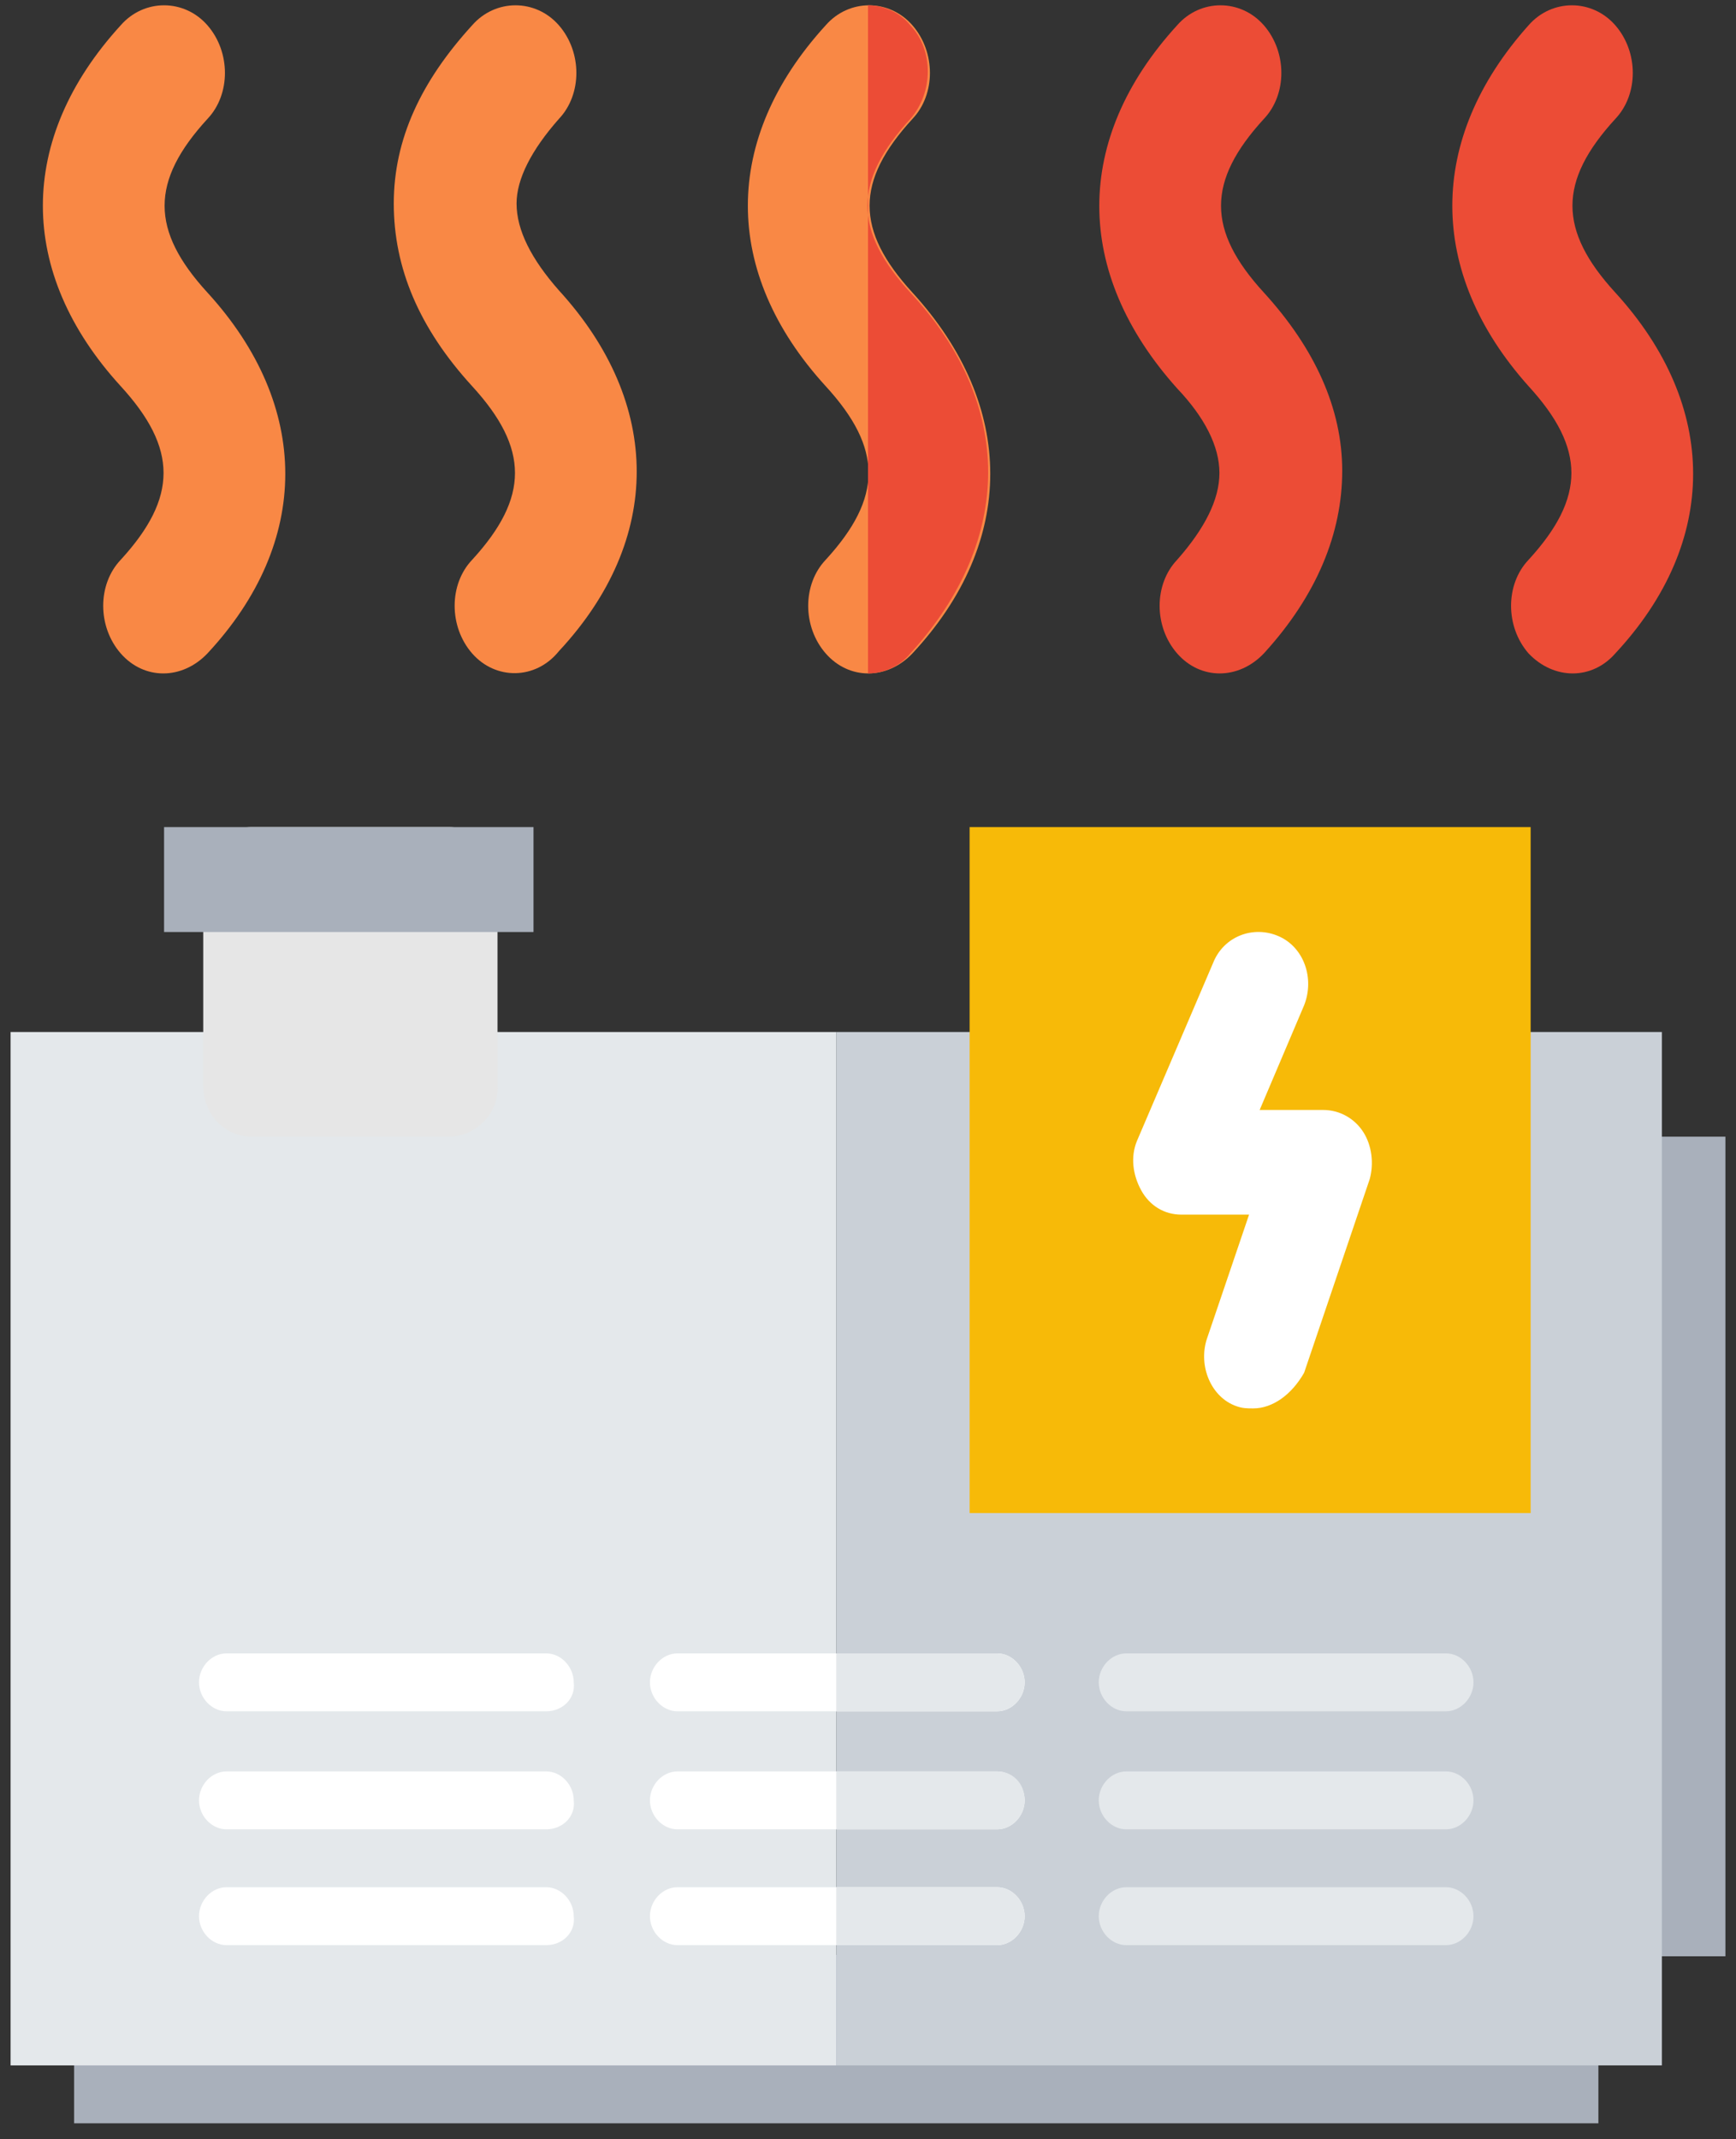
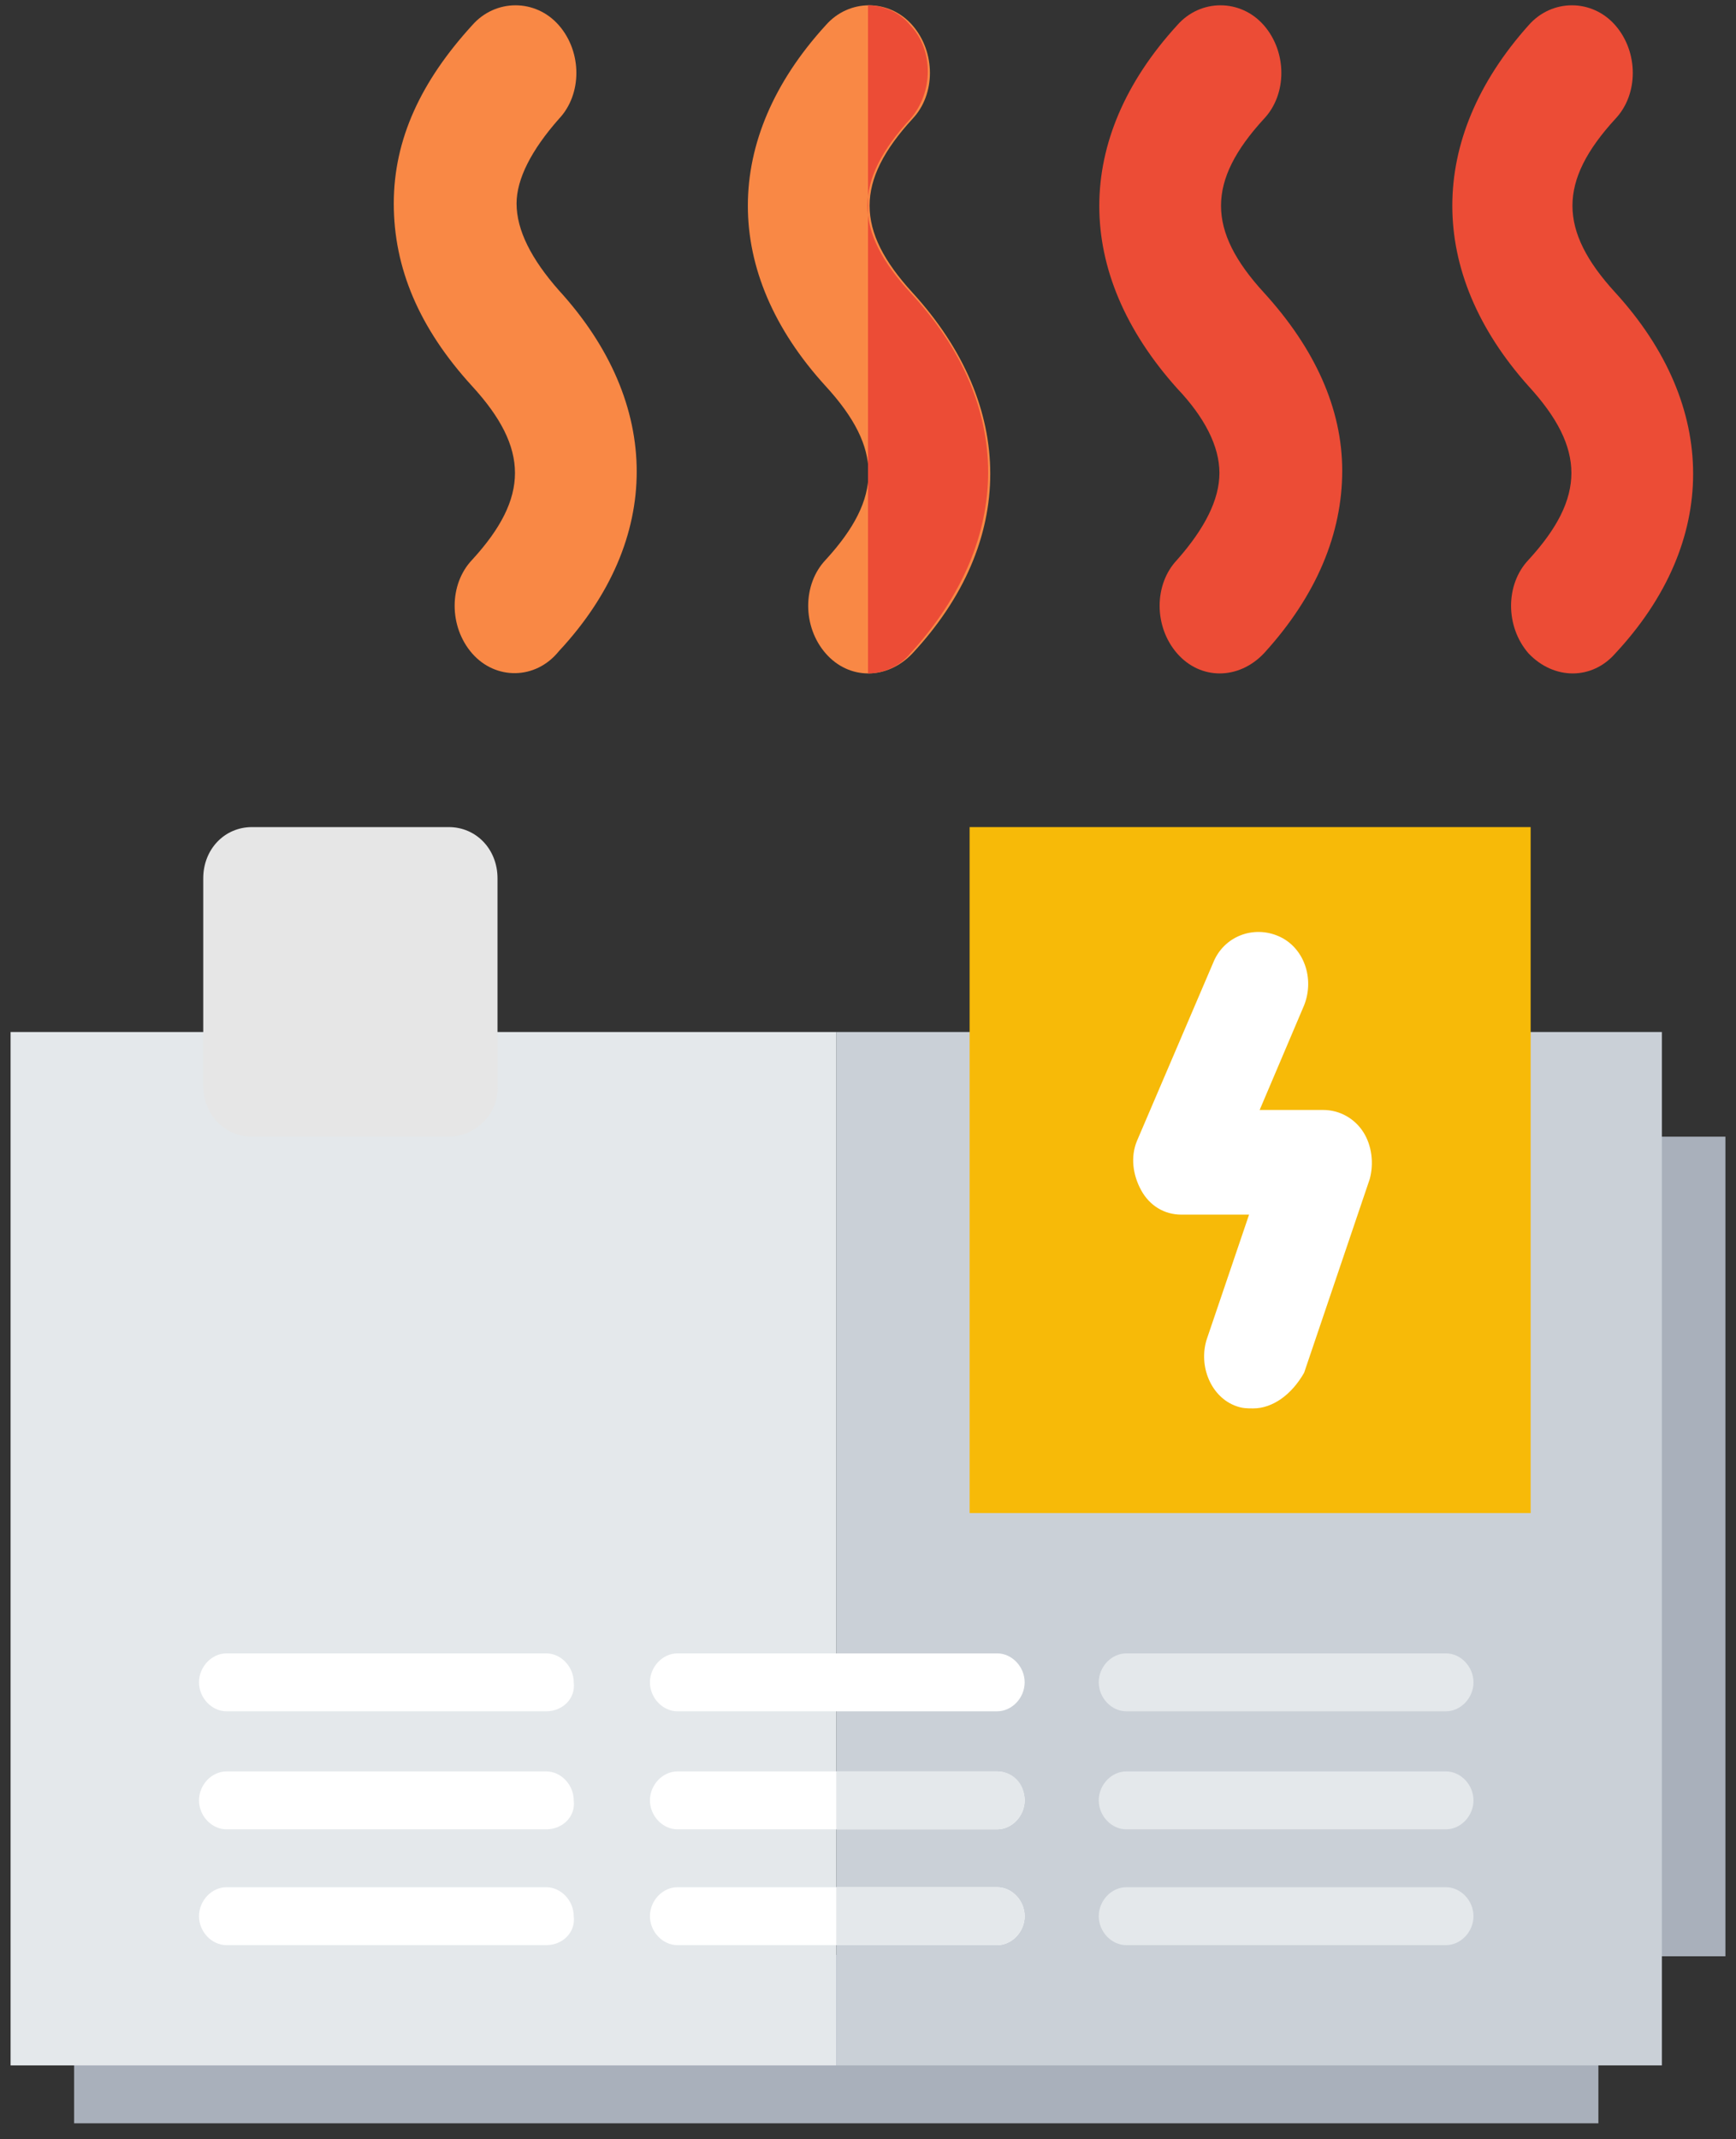
<svg xmlns="http://www.w3.org/2000/svg" width="82" height="101" viewBox="0 0 82 101" fill="none">
  <rect x="0" y="0" width="82" height="101" fill="#333333" stroke="none" />
  <g id="img" clip-path="url(#clip0_87_933)">
    <path id="Vector" d="M75.5 92.3H3.5V100.25H75.5V92.3Z" fill="#A9B0BB" />
    <path id="Vector_2" d="M81.5 53.667H73.54V92.364H81.5V53.667Z" fill="#A9B0BB" />
    <path id="Vector_3" d="M39.5 48.725H0.5V97.516H39.5V48.725Z" fill="#E4E8EB" />
    <path id="Vector_4" d="M78.5 48.725H39.5V97.516H78.5V48.725Z" fill="#CAD0D7" />
    <path id="Vector_5" d="M21.2 53.667H11.9C10.6 53.667 9.6 52.616 9.6 51.249V41.47C9.6 40.103 10.6 39.051 11.9 39.051H21.2C22.5 39.051 23.5 40.103 23.5 41.47V51.249C23.6 52.511 22.5 53.667 21.2 53.667Z" fill="#E6E6E6" />
    <g id="Group">
      <g id="Group_2">
        <path id="Vector_6" d="M47.1 80.797H32C31.3 80.797 30.7 80.166 30.7 79.43C30.7 78.694 31.3 78.063 32 78.063H47.1C47.8 78.063 48.4 78.694 48.4 79.43C48.4 80.166 47.8 80.797 47.1 80.797Z" fill="white" />
        <path id="Vector_7" d="M47.1 86.37H32C31.3 86.37 30.7 85.739 30.7 85.003C30.7 84.267 31.3 83.636 32 83.636H47.1C47.8 83.636 48.4 84.267 48.4 85.003C48.4 85.739 47.8 86.37 47.1 86.37Z" fill="white" />
        <path id="Vector_8" d="M47.1 91.838H32C31.3 91.838 30.7 91.207 30.7 90.471C30.7 89.735 31.3 89.104 32 89.104H47.1C47.8 89.104 48.4 89.735 48.4 90.471C48.4 91.207 47.8 91.838 47.1 91.838Z" fill="white" />
      </g>
      <g id="Group_3">
        <path id="Vector_9" d="M25.8 80.797H10.7C10 80.797 9.4 80.166 9.4 79.43C9.4 78.694 10 78.063 10.7 78.063H25.8C26.5 78.063 27.1 78.694 27.1 79.43C27.2 80.166 26.6 80.797 25.8 80.797Z" fill="white" />
        <path id="Vector_10" d="M25.8 86.37H10.7C10 86.37 9.4 85.739 9.4 85.003C9.4 84.267 10 83.636 10.7 83.636H25.8C26.5 83.636 27.1 84.267 27.1 85.003C27.2 85.739 26.6 86.37 25.8 86.37Z" fill="white" />
        <path id="Vector_11" d="M25.8 91.838H10.7C10 91.838 9.4 91.207 9.4 90.471C9.4 89.735 10 89.104 10.7 89.104H25.8C26.5 89.104 27.1 89.735 27.1 90.471C27.2 91.207 26.6 91.838 25.8 91.838Z" fill="white" />
      </g>
      <g id="Group_4">
        <path id="Vector_12" d="M68.3 80.797H53.2C52.5 80.797 51.9 80.166 51.9 79.43C51.9 78.694 52.5 78.063 53.2 78.063H68.3C69 78.063 69.6 78.694 69.6 79.43C69.6 80.166 69 80.797 68.3 80.797Z" fill="#E4E8EB" />
        <path id="Vector_13" d="M68.3 86.37H53.2C52.5 86.37 51.9 85.739 51.9 85.003C51.9 84.267 52.5 83.636 53.2 83.636H68.3C69 83.636 69.6 84.267 69.6 85.003C69.6 85.739 69 86.37 68.3 86.37Z" fill="#E4E8EB" />
        <path id="Vector_14" d="M68.3 91.838H53.2C52.5 91.838 51.9 91.207 51.9 90.471C51.9 89.735 52.5 89.104 53.2 89.104H68.3C69 89.104 69.6 89.735 69.6 90.471C69.6 91.207 69 91.838 68.3 91.838Z" fill="#E4E8EB" />
      </g>
    </g>
    <g id="Group_5">
      <path id="Vector_15" d="M72.2 30.849C71.1 29.587 71.1 27.59 72.2 26.433C74.9 23.489 74.9 21.175 72.2 18.231C67.4 12.868 67.4 6.559 72.2 1.196C73.3 -0.065 75.2 -0.065 76.3 1.196C77.4 2.458 77.4 4.456 76.3 5.613C73.6 8.557 73.6 10.87 76.3 13.815C81.2 19.177 81.2 25.592 76.3 30.849C75.2 32.111 73.4 32.111 72.2 30.849Z" fill="#EC4C36" />
-       <path id="Vector_16" d="M5.7 30.849C4.6 29.587 4.6 27.59 5.7 26.433C8.4 23.489 8.4 21.175 5.7 18.231C0.8 12.868 0.8 6.559 5.7 1.196C6.8 -0.065 8.7 -0.065 9.8 1.196C10.9 2.458 10.9 4.456 9.8 5.613C7.1 8.557 7.1 10.87 9.8 13.815C14.7 19.177 14.7 25.592 9.8 30.849C8.6 32.111 6.8 32.111 5.7 30.849Z" fill="#F98845" />
      <path id="Vector_17" d="M55.6 30.849C54.5 29.587 54.5 27.59 55.6 26.433C56.9 24.961 57.6 23.594 57.6 22.332C57.6 21.07 56.9 19.703 55.6 18.336C50.7 12.868 50.7 6.559 55.6 1.196C56.7 -0.065 58.6 -0.065 59.7 1.196C60.8 2.458 60.8 4.456 59.7 5.613C57 8.557 57 10.87 59.7 13.815C62.1 16.444 63.4 19.283 63.4 22.227C63.4 25.171 62.2 28.115 59.7 30.849C58.5 32.111 56.7 32.111 55.6 30.849Z" fill="#EC4C36" />
      <path id="Vector_18" d="M22.3 30.849C21.2 29.587 21.2 27.59 22.3 26.433C25 23.489 25 21.175 22.3 18.231C19.8 15.497 18.6 12.658 18.6 9.609C18.6 6.559 19.9 3.825 22.3 1.196C23.4 -0.065 25.3 -0.065 26.4 1.196C27.5 2.458 27.5 4.456 26.4 5.613C25.1 7.085 24.4 8.452 24.4 9.609C24.4 10.87 25.1 12.237 26.4 13.71C31.3 19.072 31.3 25.487 26.4 30.744C25.3 32.111 23.4 32.111 22.3 30.849Z" fill="#F98845" />
      <g id="Group_6">
        <path id="Vector_19" d="M39 30.849C37.9 29.587 37.9 27.59 39 26.433C41.7 23.489 41.7 21.175 39 18.231C34.1 12.868 34.1 6.559 39 1.196C40.1 -0.065 42 -0.065 43.1 1.196C44.2 2.458 44.2 4.456 43.1 5.613C40.4 8.557 40.4 10.87 43.1 13.815C48 19.177 48 25.592 43.1 30.849C41.9 32.111 40.1 32.111 39 30.849Z" fill="#F98845" />
        <path id="Vector_20" d="M43 30.849C47.9 25.487 47.9 19.072 43 13.815C40.3 10.87 40.3 8.557 43 5.613C44.1 4.351 44.1 2.353 43 1.196C42.5 0.565 41.7 0.25 41 0.25V31.796C41.7 31.796 42.5 31.48 43 30.849Z" fill="#EC4C36" />
      </g>
    </g>
-     <path id="Vector_21" d="M47.1 78.063H39.5V80.797H47.1C47.8 80.797 48.4 80.166 48.4 79.43C48.4 78.694 47.8 78.063 47.1 78.063Z" fill="#E4E8EB" />
    <path id="Vector_22" d="M47.1 83.636H39.5V86.37H47.1C47.8 86.37 48.4 85.739 48.4 85.003C48.4 84.162 47.8 83.636 47.1 83.636Z" fill="#E4E8EB" />
    <path id="Vector_23" d="M47.1 89.104H39.5V91.838H47.1C47.8 91.838 48.4 91.207 48.4 90.471C48.4 89.735 47.8 89.104 47.1 89.104Z" fill="#E4E8EB" />
    <path id="Vector_24" d="M72.3 39.051H45.8V71.438H72.3V39.051Z" fill="#F7BA08" />
    <path id="Vector_25" d="M59.2 66.496C58.9 66.496 58.7 66.496 58.4 66.391C57.2 65.97 56.6 64.498 57 63.236L59 57.348H55.8C55 57.348 54.3 56.927 53.9 56.191C53.5 55.455 53.4 54.614 53.7 53.878L57.3 45.466C57.8 44.204 59.2 43.678 60.4 44.204C61.6 44.73 62.1 46.202 61.6 47.464L59.5 52.406H62.5C63.3 52.406 64 52.826 64.4 53.457C64.8 54.088 64.9 54.929 64.7 55.665L61.6 64.814C61 65.865 60.1 66.496 59.2 66.496Z" fill="white" />
-     <path id="Vector_26" d="M25.2 39.051H7.75V44.004H25.2V39.051Z" fill="#A9B0BB" />
  </g>
  <defs>
    <clipPath id="clip0_87_933">
      <rect width="81" height="100" fill="white" transform="translate(0.5 0.25)" />
    </clipPath>
  </defs>
</svg>